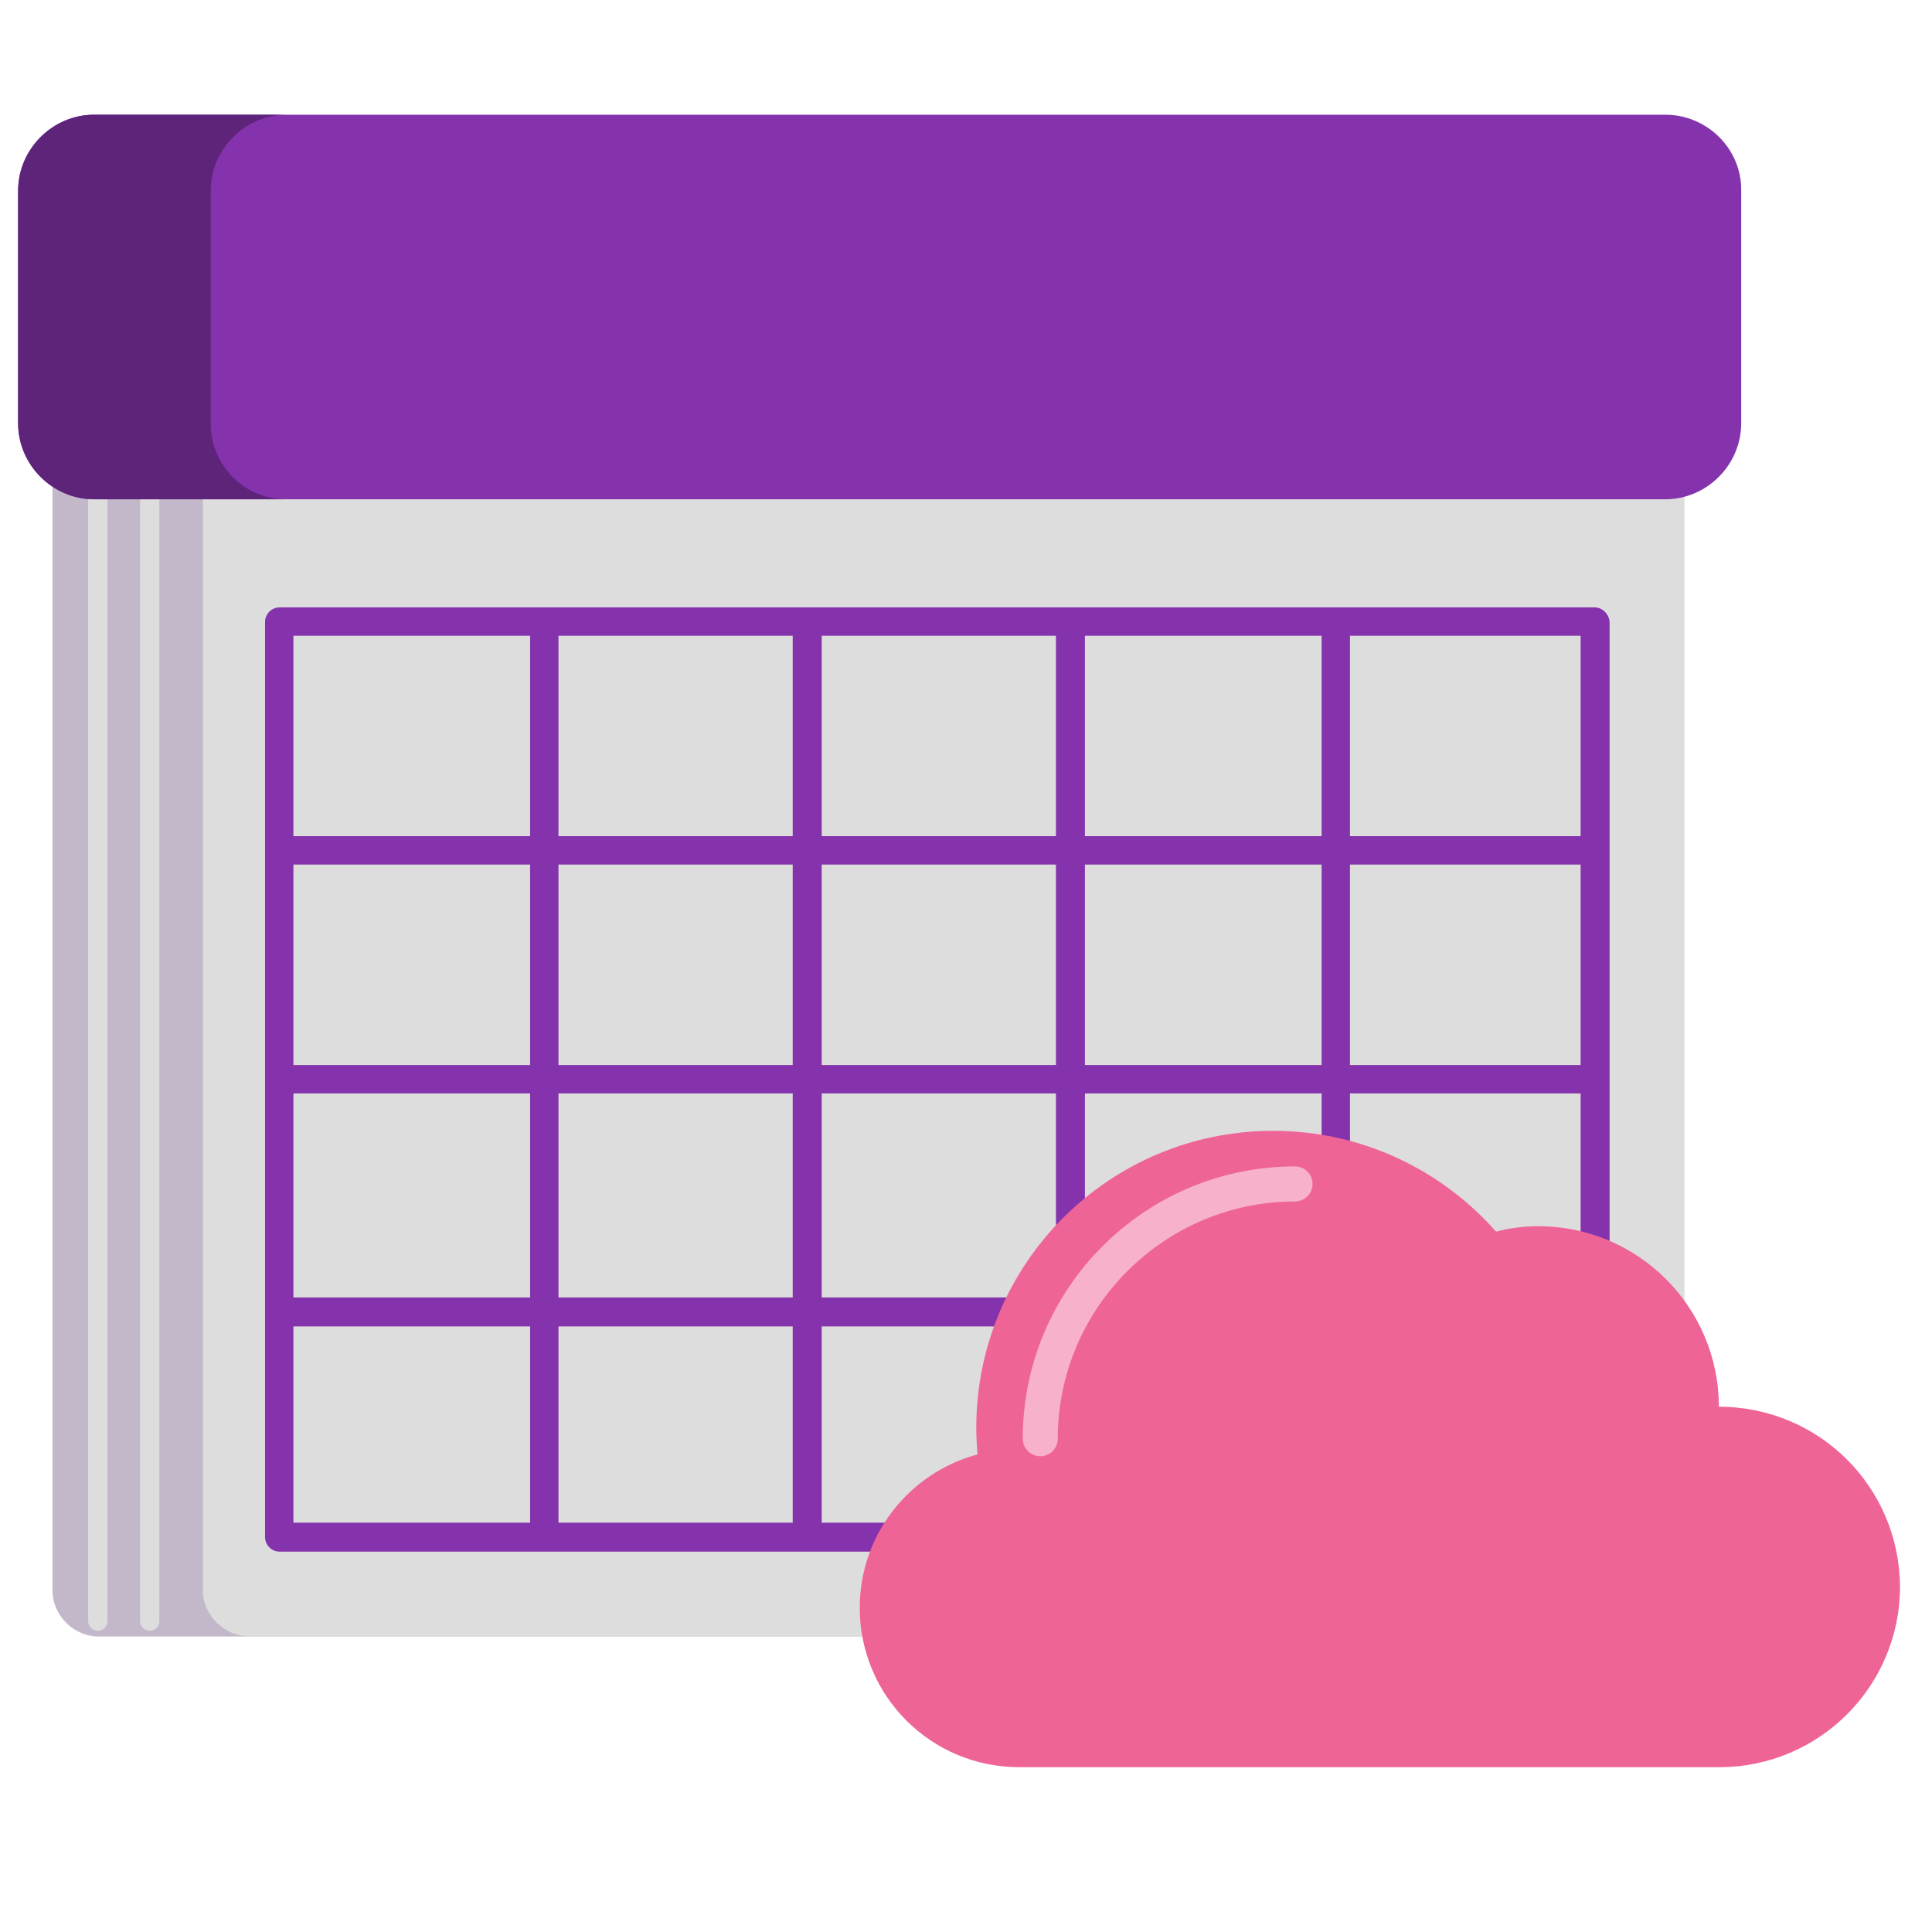
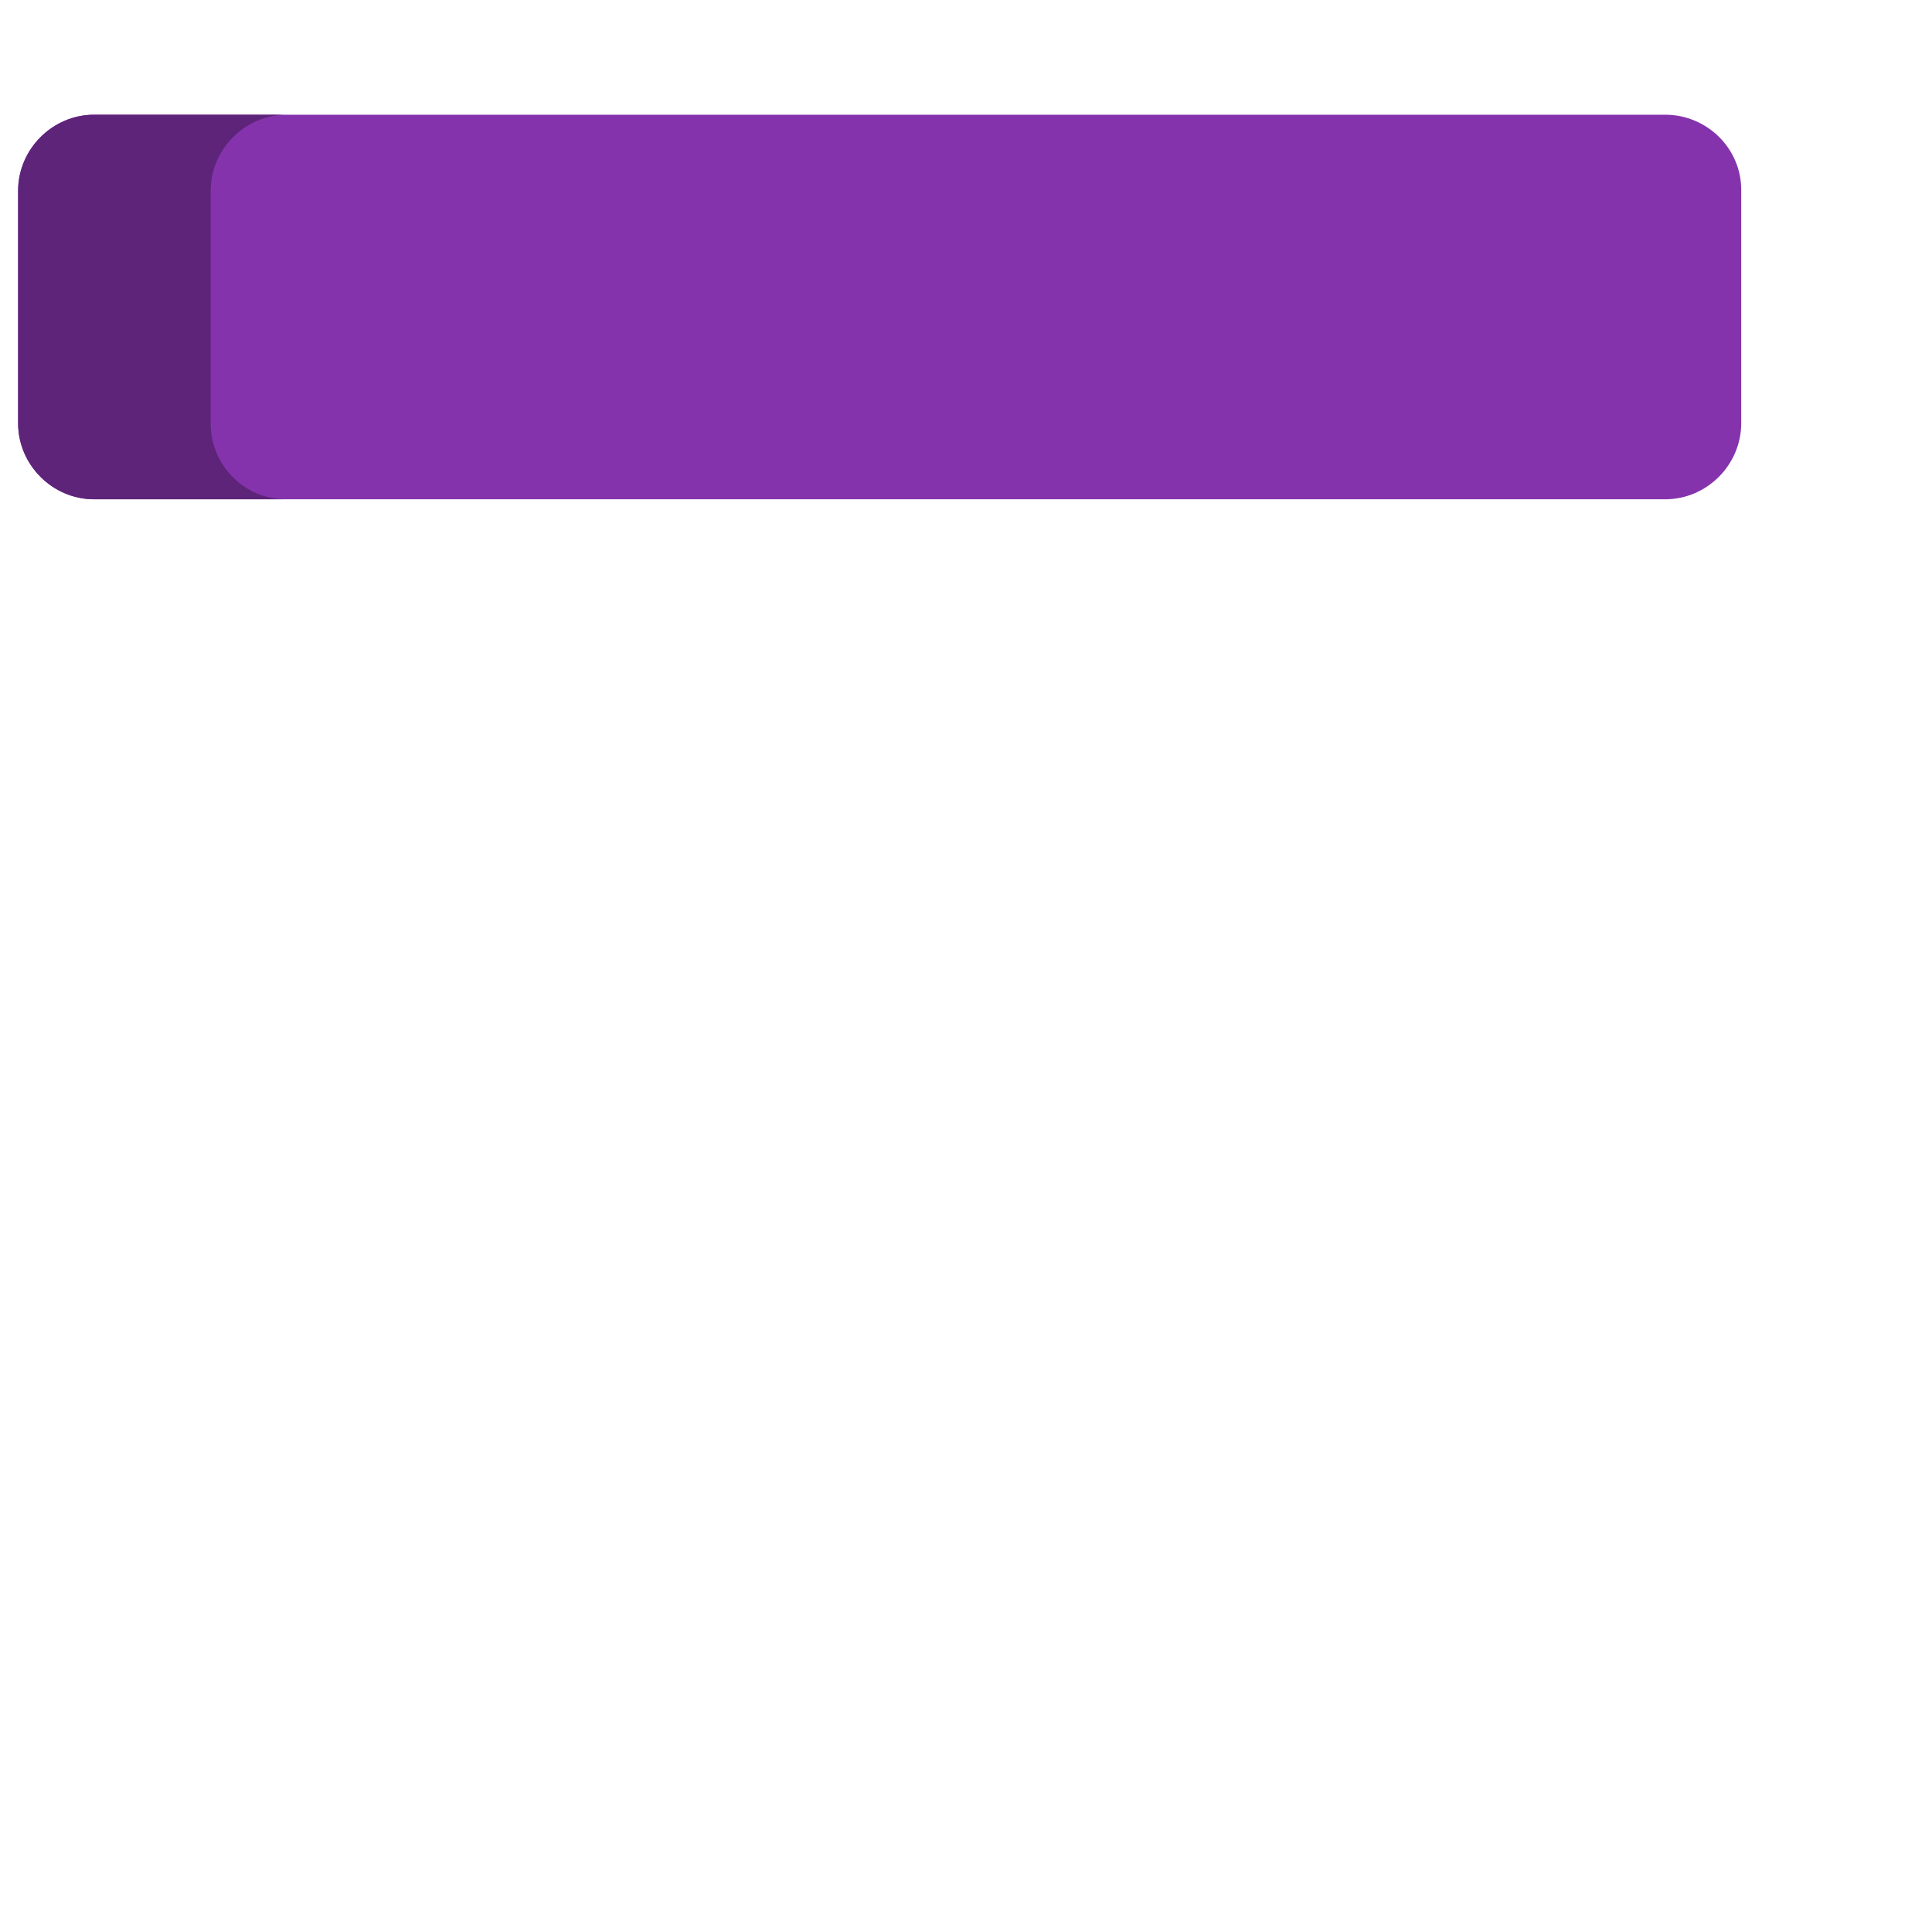
<svg xmlns="http://www.w3.org/2000/svg" version="1.1" id="Camada_1" x="0px" y="0px" viewBox="0 0 320 320" style="enable-background:new 0 0 320 320;" xml:space="preserve">
  <style type="text/css">
	.st0{fill-rule:evenodd;clip-rule:evenodd;fill:#DDDDDD;}
	.st1{opacity:0.2;fill-rule:evenodd;clip-rule:evenodd;fill:#5D2479;enable-background:new    ;}
	.st2{fill-rule:evenodd;clip-rule:evenodd;fill:#8533AD;}
	.st3{fill-rule:evenodd;clip-rule:evenodd;fill:#5D2479;}
	.st4{fill-rule:evenodd;clip-rule:evenodd;fill:#EF6497;}
	.st5{fill-rule:evenodd;clip-rule:evenodd;fill:#F7B1CB;}
</style>
-   <path class="st0" d="M271.4,72.4H16.3c-4.4,0-7.6,3.5-7.6,7.6v183.5c0,4.1,3.5,7.6,7.6,7.6h255.1c4.1,0,7.6-3.5,7.6-7.6V79.9  C279,75.8,275.5,72.4,271.4,72.4z" />
-   <path class="st1" d="M26.4,268.5c0,0.9-0.7,1.6-1.6,1.6c-0.9,0-1.6-0.7-1.6-1.6V80.9c0-0.9,0.7-1.6,1.6-1.6c0.9,0,1.6,0.7,1.6,1.6  V268.5z M17.8,268.5c0,0.9-0.7,1.6-1.6,1.6c-0.9,0-1.6-0.7-1.6-1.6V80.9c0-0.9,0.7-1.6,1.6-1.6c0.9,0,1.6,0.7,1.6,1.6V268.5z   M33.6,263.4V79.9c0-4.1,3.2-7.6,7.6-7.6H16.3c-4.4,0-7.6,3.5-7.6,7.6v183.5c0,4.1,3.5,7.6,7.6,7.6h24.9  C37.1,271,33.6,267.5,33.6,263.4z" />
  <path class="st2" d="M275.8,19H15.6C8.7,19,3,24.7,3,31.6v38.5c0,6.9,5.7,12.6,12.6,12.6h260.2c6.9,0,12.6-5.7,12.6-12.6V31.6  C288.5,24.7,282.8,19,275.8,19z" />
  <path class="st3" d="M34.9,70.2V31.6c0-6.9,5.7-12.6,12.6-12.6H15.6C8.7,19,3,24.7,3,31.6v38.5c0,6.9,5.7,12.6,12.6,12.6h31.9  C40.6,82.8,34.9,77.1,34.9,70.2z" />
-   <path class="st2" d="M223.6,252.2h38.2v-32.5h-38.2V252.2z M48.6,252.2h39.2v-32.5H48.6V252.2z M48.6,138.5h39.2v-33.2H48.6V138.5z   M223.6,138.5h38.2v-33.2h-38.2V138.5z M223.6,214.9h38.2v-33.8h-38.2V214.9z M179.7,214.9h39.2v-33.8h-39.2V214.9z M179.7,252.2  h39.2v-32.5h-39.2V252.2z M136.1,252.2h38.8v-32.5h-38.8V252.2z M92.5,252.2h38.8v-32.5H92.5V252.2z M92.5,214.9h38.8v-33.8H92.5  V214.9z M48.6,214.9h39.2v-33.8H48.6V214.9z M48.6,176.4h39.2v-33.2H48.6V176.4z M92.5,176.4h38.8v-33.2H92.5V176.4z M92.5,138.5  h38.8v-33.2H92.5V138.5z M136.1,138.5h38.8v-33.2h-38.8V138.5z M179.7,138.5h39.2v-33.2h-39.2V138.5z M136.1,214.9h38.8v-33.8h-38.8  V214.9z M136.1,176.4h38.8v-33.2h-38.8V176.4z M179.7,176.4h39.2v-33.2h-39.2V176.4z M223.6,176.4h38.2v-33.2h-38.2V176.4z   M264.1,100.6H46.3c-1.3,0-2.4,1.1-2.4,2.4v151.6c0,1.3,1.1,2.4,2.4,2.4h217.9c1.3,0,2.4-1.1,2.4-2.4V103  C266.5,101.7,265.4,100.6,264.1,100.6z" />
-   <path class="st4" d="M284.7,233c0-16.5-13.4-29.9-29.9-29.9c-2.4,0-4.8,0.3-7,0.9c-9-10.2-22.2-16.7-36.9-16.7  c-27.2,0-49.2,22-49.2,49.2c0,1.5,0.1,3,0.2,4.4c-11.2,3-19.5,13.2-19.5,25.4c0,14.6,11.8,26.4,26.4,26.4h116  c16.5,0,29.9-13.4,29.9-29.9C314.6,246.3,301.3,233,284.7,233z" />
-   <path class="st5" d="M172.3,241.2c-1.6,0-2.9-1.3-2.9-2.9c0-24.9,20.2-45.1,45.1-45.1c1.6,0,2.9,1.3,2.9,2.9c0,1.6-1.3,2.9-2.9,2.9  c-21.6,0-39.3,17.6-39.3,39.3C175.2,239.9,173.9,241.2,172.3,241.2z" />
</svg>